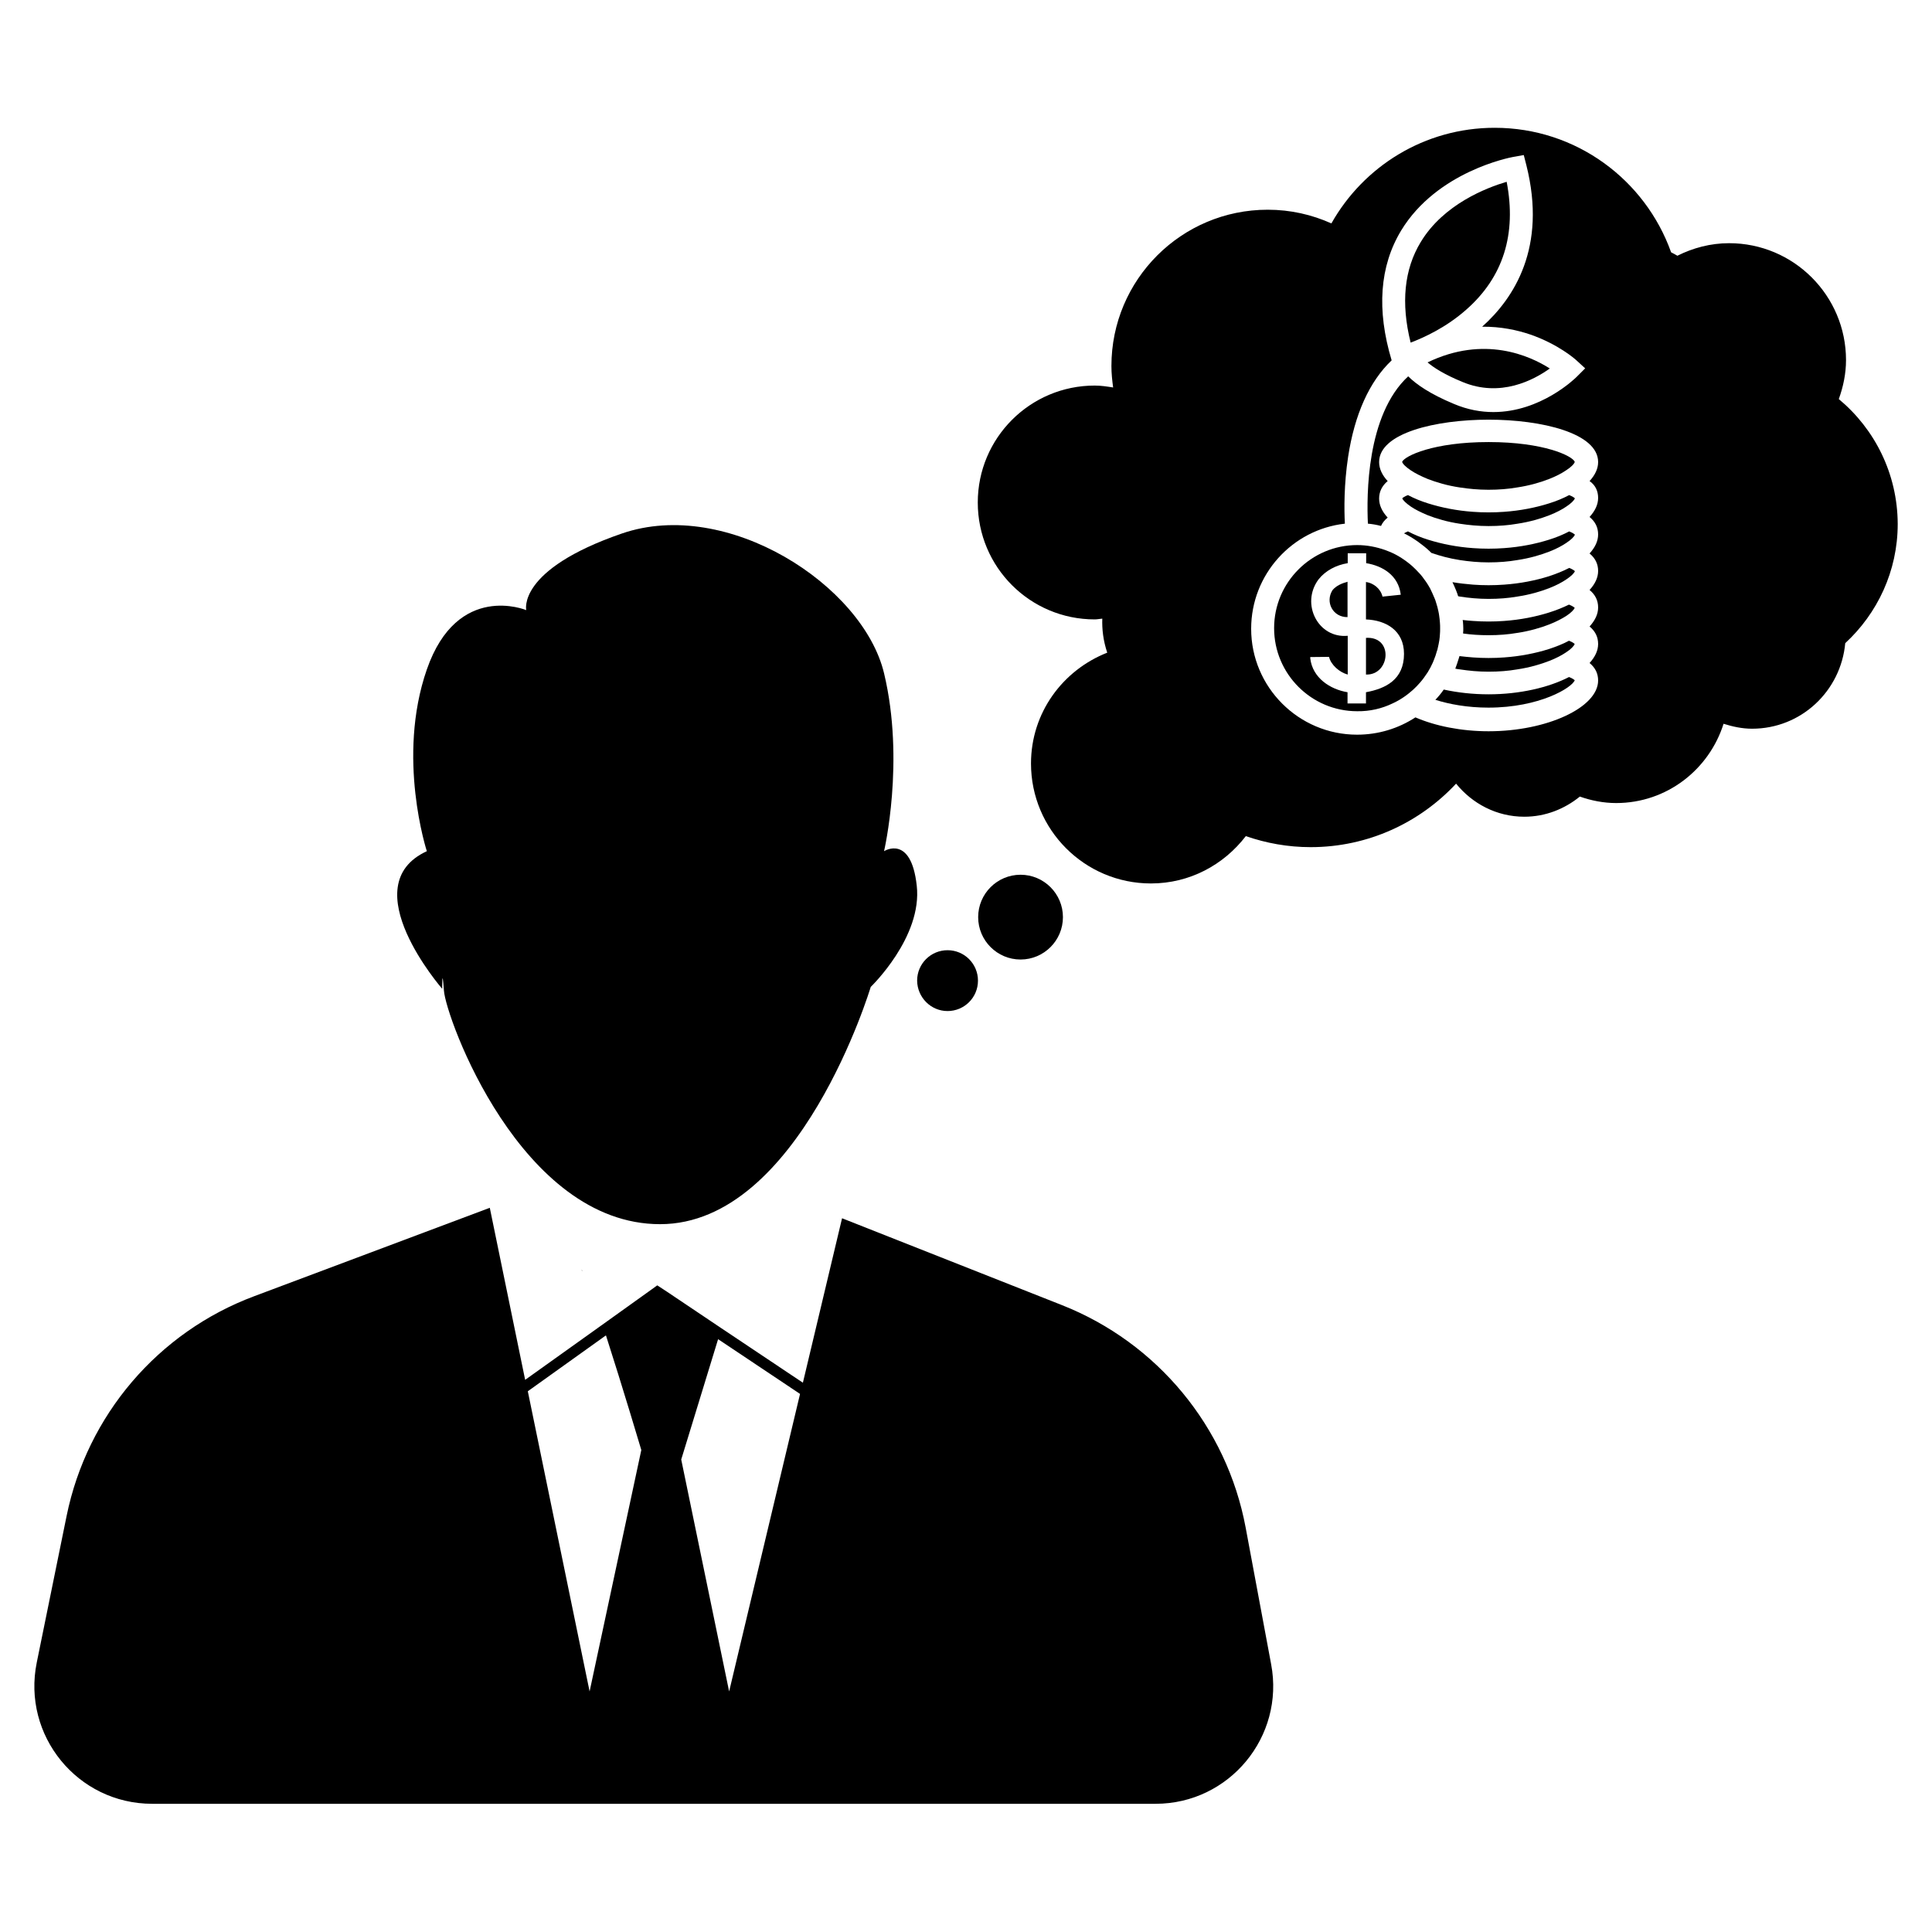
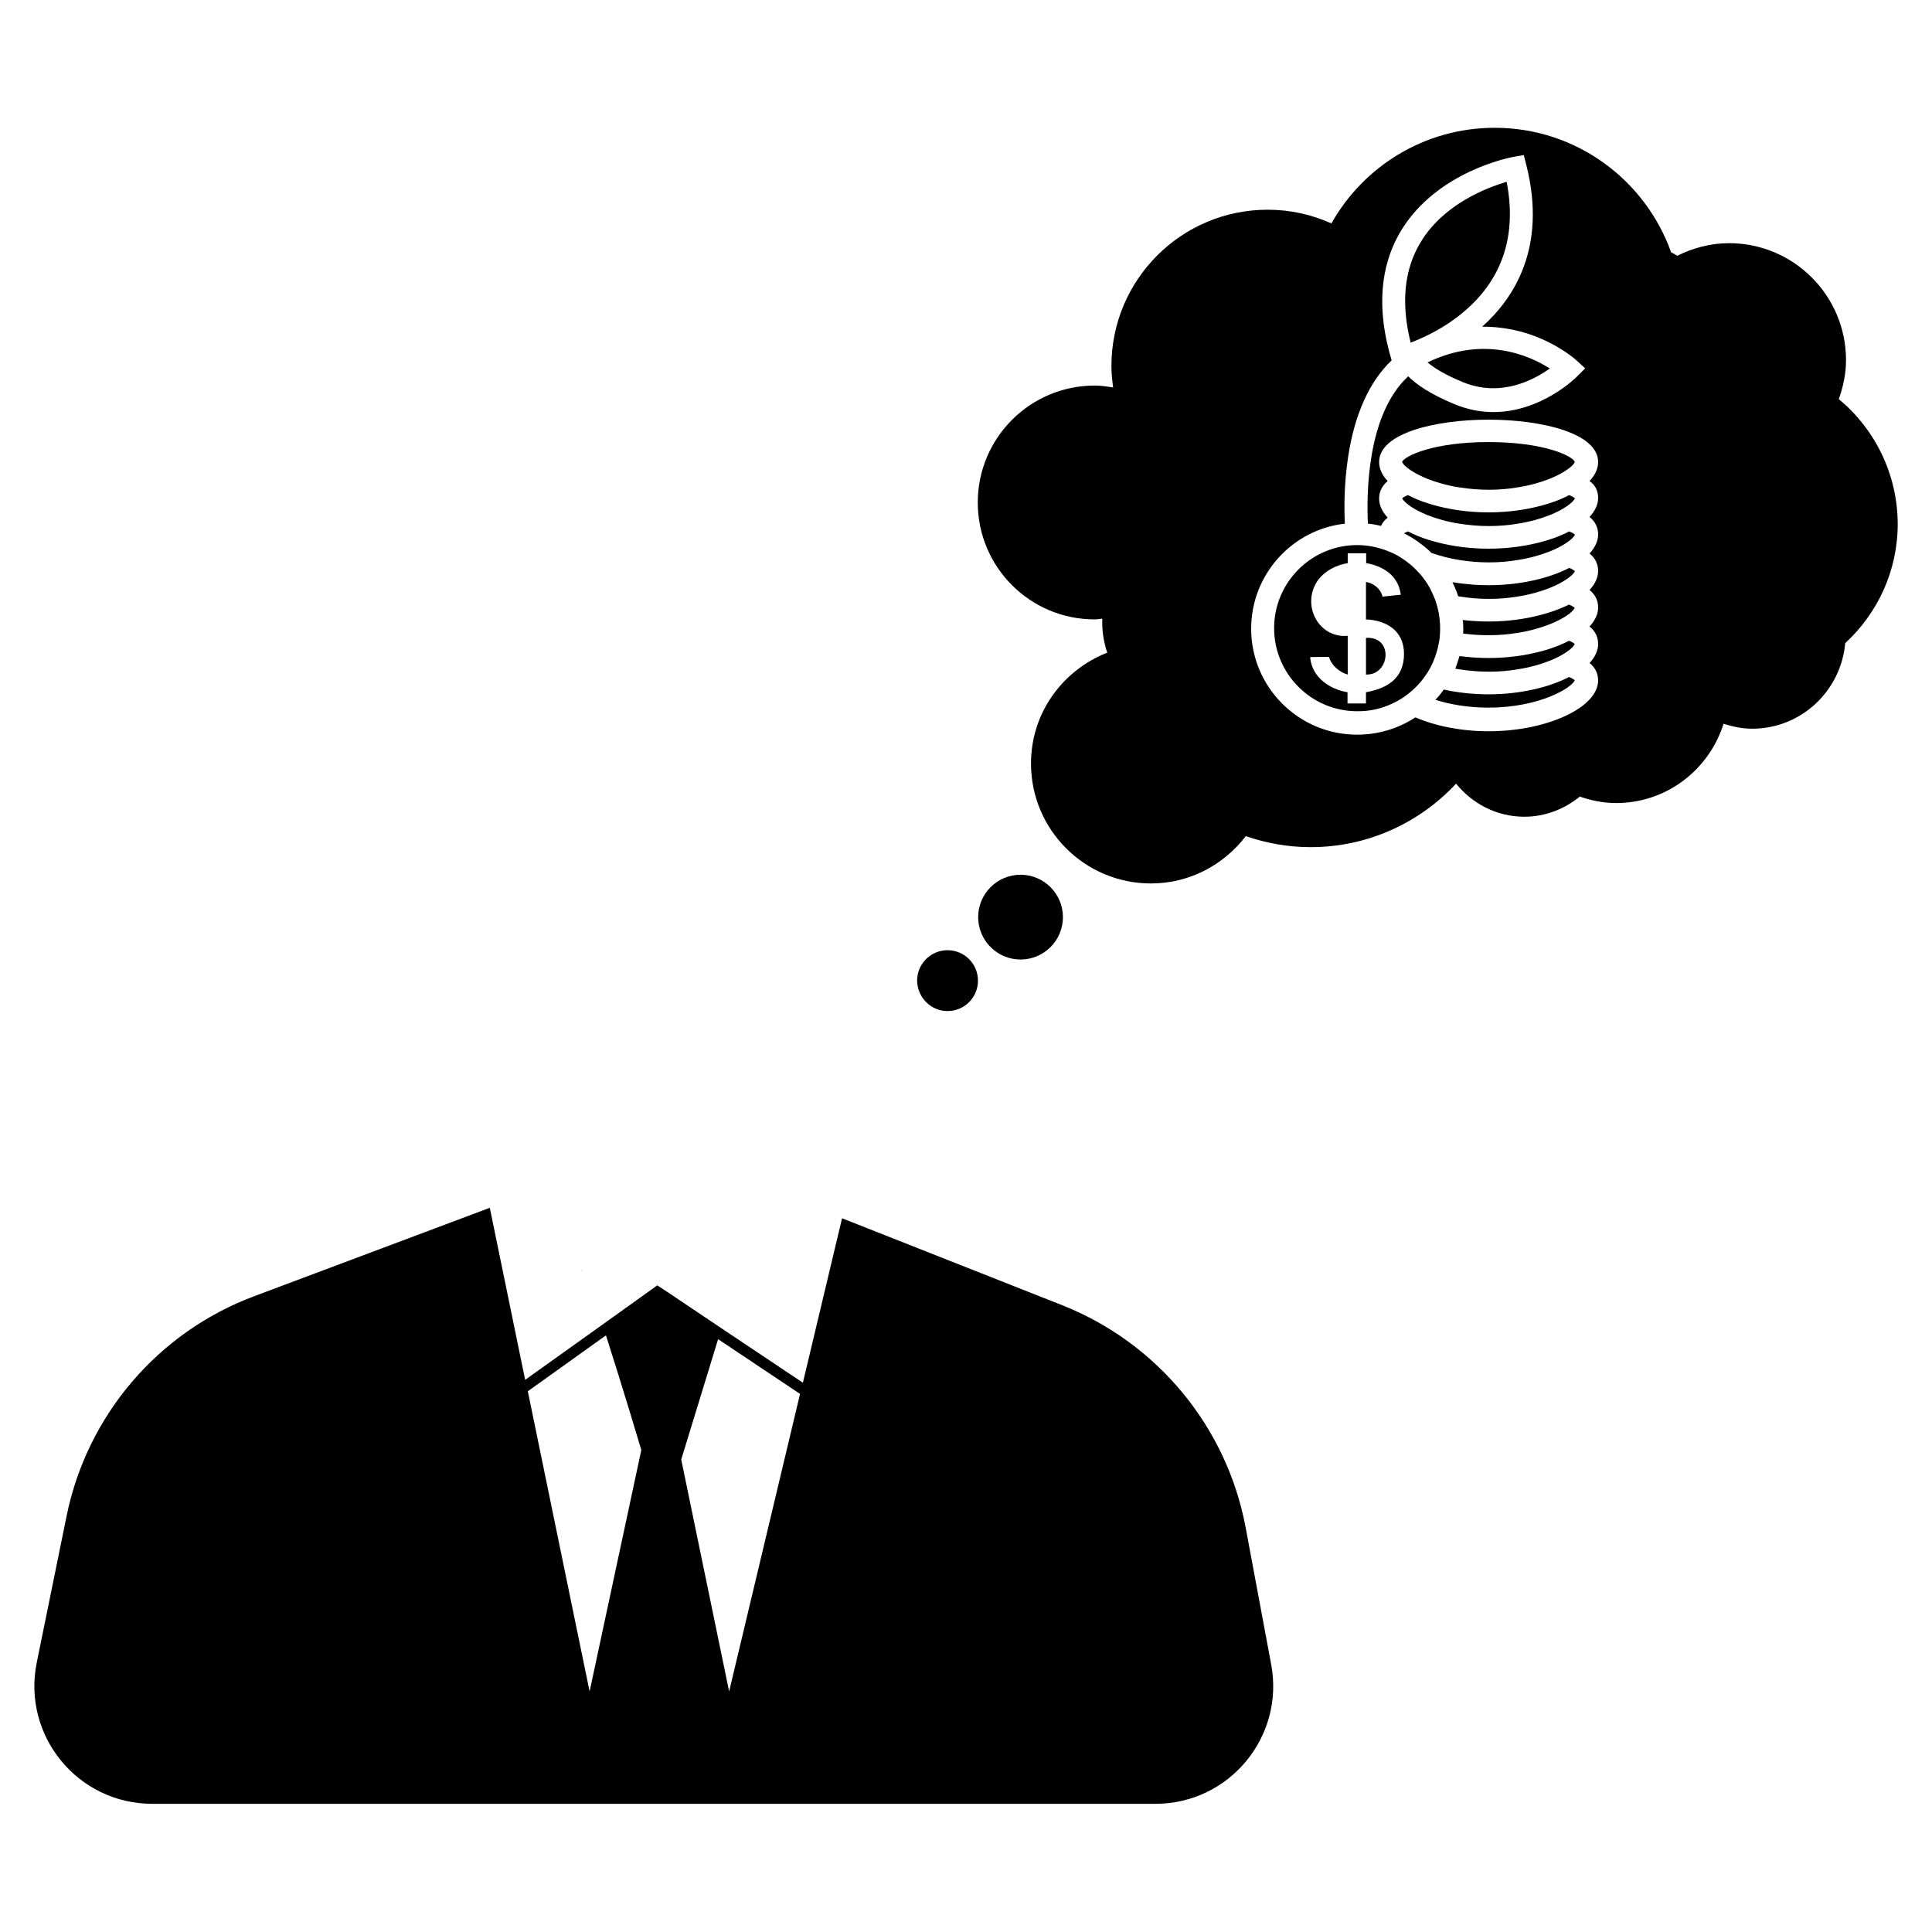
<svg xmlns="http://www.w3.org/2000/svg" fill="#000000" width="800px" height="800px" version="1.1" viewBox="144 144 512 512">
  <g>
    <path d="m474.11 548.82c-4.988-26.703-23.426-48.969-48.668-58.945l-58.289-23.023-10.379 43.578-21.562-14.41-14.41-9.672-2.621-1.715-2.316 1.664-12.242 8.766-20.453 14.609-9.371-45.594-62.422 23.426c-25.492 9.523-44.285 31.539-49.727 58.242l-7.91 38.844c-3.93 19.348 10.832 37.434 30.582 37.434h265.91c19.547 0 34.258-17.785 30.633-36.98zm-173.86 43.43-16.375-79.551 20.707-14.812c4.383 13.602 9.371 30.379 9.371 30.379zm36.977 0-12.695-61.465 9.773-31.891 21.715 14.508z" />
    <path d="m298.43 480.81c-0.102-0.102-0.199-0.199-0.25-0.199-0.152 0-0.051 0.051 0.25 0.199z" />
-     <path d="m261.65 406.55c0.504 7.106 20.305 61.867 57.281 61.867 36.98 0 55.824-62.875 55.824-62.875s13.754-13.199 12.191-26.852c-1.512-13.703-8.664-9.117-8.664-9.117s5.594-23.832 0-47.156c-5.594-23.328-41.562-46.652-69.477-37.031-27.91 9.621-25.34 20.305-25.34 20.305s-18.238-7.609-26.348 15.719c-8.113 23.328 0 48.164 0 48.164-19.801 9.117 4.082 36.477 4.082 36.477-0.004-0.004-0.055-6.602 0.449 0.5z" />
    <path d="m425.69 387.05c0-6.195-5.039-11.234-11.234-11.234-6.195 0-11.234 5.039-11.234 11.234 0 6.195 5.039 11.234 11.234 11.234 6.199 0 11.234-5.039 11.234-11.234z" />
    <path d="m395.11 411.94c4.434 0 8.062-3.578 8.062-8.062 0-4.434-3.578-8.062-8.062-8.062-4.434 0-8.062 3.578-8.062 8.062 0.051 4.438 3.629 8.062 8.062 8.062z" />
    <path d="m506 313.04v9.723c6.398 0.203 7.406-10.176 0-9.723z" />
    <path d="m525.04 315.66c0.152-0.656 0.301-1.359 0.402-2.016 0.102-0.504 0.102-1.059 0.152-1.562 0.051-0.504 0.051-1.008 0.051-1.512v-0.051c0-0.504 0-1.008-0.051-1.512-0.051-0.656-0.102-1.258-0.203-1.863-0.051-0.352-0.102-0.754-0.203-1.16-0.152-0.754-0.352-1.512-0.605-2.266-0.102-0.402-0.25-0.805-0.402-1.16-0.352-0.855-0.754-1.715-1.16-2.57-0.051-0.102-0.102-0.203-0.203-0.352-0.555-1.008-1.211-1.914-1.863-2.769-0.301-0.402-0.605-0.754-0.957-1.109-0.555-0.605-1.109-1.16-1.715-1.715-0.906-0.805-1.863-1.512-2.871-2.168-1.008-0.656-2.066-1.211-3.176-1.664-0.352-0.152-0.754-0.301-1.16-0.453-2.316-0.805-4.785-1.309-7.406-1.309-12.141 0-22.016 9.875-22.016 22.016s9.875 22.016 22.016 22.016c3.375 0.051 6.551-0.707 9.371-2.066 1.008-0.453 1.965-1.008 2.871-1.613s1.715-1.258 2.519-1.965c0.656-0.605 1.309-1.258 1.914-1.965 0.707-0.805 1.309-1.664 1.914-2.57 0.051-0.051 0.051-0.102 0.102-0.152 0.504-0.805 0.957-1.664 1.359-2.57 0.102-0.25 0.203-0.504 0.301-0.754 0.301-0.707 0.555-1.461 0.754-2.215 0.117-0.293 0.215-0.598 0.266-0.949zm-19.043 11.789v2.973h-4.887v-2.973c-4.586-0.754-9.27-3.777-9.875-8.969v-0.352l4.938-0.051 0.051 0.051c0.504 2.066 2.719 4.031 4.938 4.637v-10.277c-7.809 0.754-12.543-8.414-7.758-14.914 1.863-2.367 4.684-3.828 7.758-4.332v-2.621h4.887v2.621c4.332 0.707 8.566 3.223 9.168 8.363l-4.836 0.504c-0.504-2.117-2.367-3.578-4.383-3.879v9.926c5.238 0.203 10.078 2.871 10.078 9.117 0 6.852-4.891 9.219-10.078 10.176z" />
    <path d="m554.46 316.01c-3.527 1.109-7.559 1.914-11.84 2.215-1.359 0.102-2.719 0.152-4.133 0.152-1.41 0-2.769-0.051-4.133-0.152-1.211-0.102-2.418-0.203-3.578-0.352-0.051 0.152-0.102 0.352-0.152 0.504-0.301 0.957-0.605 1.914-0.957 2.82 0.402 0.102 0.805 0.152 1.258 0.203 2.316 0.352 4.836 0.605 7.559 0.605 2.719 0 5.238-0.203 7.559-0.605 3.375-0.504 6.246-1.359 8.566-2.266 1.812-0.707 3.324-1.512 4.434-2.266 1.309-0.855 2.066-1.664 2.266-2.215-0.152-0.152-0.605-0.504-1.512-0.855-1.555 0.852-3.371 1.559-5.336 2.211z" />
    <path d="m538.5 328c-4.18 0-8.211-0.453-11.891-1.258-0.656 0.957-1.41 1.863-2.215 2.719 3.68 1.16 8.465 2.066 14.055 2.066 13.551 0 22.168-5.289 22.871-7.254-0.152-0.152-0.605-0.504-1.512-0.855-5.34 2.769-13.047 4.582-21.309 4.582z" />
    <path d="m531.59 245.23c10.027 4.18 18.844-0.504 23.125-3.578-5.289-3.375-17.383-8.867-32.395-1.613 1.66 1.414 4.484 3.227 9.27 5.191z" />
-     <path d="m497.13 300.39c-2.016 3.176 0.102 7.203 3.981 7.152v-9.371c-1.512 0.406-3.023 1.062-3.981 2.219z" />
    <path d="m532.55 226.08c9.824-8.613 13.402-20.051 10.73-33.906-5.289 1.562-16.727 5.945-22.773 15.973-4.383 7.203-5.289 16.172-2.672 26.652 3.43-1.312 9.375-3.981 14.715-8.719z" />
    <path d="m538.5 261.15c-14.66 0-22.219 3.68-22.922 5.238 0.152 0.555 0.957 1.359 2.316 2.266 1.109 0.754 2.621 1.512 4.434 2.266 2.316 0.906 5.188 1.762 8.566 2.266 2.316 0.352 4.836 0.605 7.559 0.605 2.719 0 5.238-0.203 7.559-0.605 3.375-0.504 6.246-1.359 8.566-2.266 1.812-0.707 3.324-1.512 4.434-2.266 1.41-0.906 2.215-1.762 2.316-2.266-0.609-1.559-8.168-5.238-22.828-5.238z" />
    <path d="m554.46 277.42c-3.527 1.109-7.559 1.914-11.84 2.215-1.359 0.102-2.719 0.152-4.133 0.152-1.41 0-2.769-0.051-4.133-0.152-4.281-0.301-8.312-1.109-11.84-2.215-1.965-0.605-3.777-1.359-5.391-2.215-0.957 0.352-1.359 0.707-1.512 0.855 0.203 0.555 1.008 1.309 2.316 2.215 1.109 0.754 2.621 1.512 4.434 2.266 2.316 0.906 5.188 1.762 8.566 2.266 2.316 0.352 4.836 0.605 7.559 0.605 2.719 0 5.238-0.203 7.559-0.605 3.375-0.504 6.246-1.359 8.566-2.266 1.812-0.707 3.324-1.512 4.434-2.266 1.309-0.855 2.117-1.664 2.316-2.215-0.152-0.152-0.605-0.504-1.512-0.855-1.609 0.855-3.426 1.609-5.391 2.215z" />
    <path d="m554.46 287.04c-3.527 1.109-7.559 1.914-11.84 2.215-1.359 0.102-2.719 0.152-4.133 0.152-1.41 0-2.769-0.051-4.133-0.152-4.281-0.301-8.312-1.109-11.84-2.215-1.965-0.605-3.777-1.359-5.391-2.215-0.453 0.203-0.805 0.352-1.059 0.504 1.258 0.605 2.469 1.359 3.629 2.168 1.109 0.805 2.168 1.613 3.176 2.57 0.152 0.152 0.301 0.301 0.453 0.453 2.168 0.754 4.684 1.461 7.609 1.914 2.316 0.352 4.836 0.605 7.559 0.605 2.719 0 5.238-0.203 7.559-0.605 3.375-0.504 6.246-1.359 8.566-2.266 1.812-0.707 3.324-1.512 4.434-2.266 1.309-0.855 2.117-1.664 2.316-2.215-0.152-0.152-0.605-0.504-1.512-0.855-1.613 0.848-3.43 1.605-5.394 2.207z" />
    <path d="m631.3 249.76c1.16-3.223 1.914-6.699 1.914-10.328 0-17.078-13.855-30.984-30.984-30.984-4.938 0-9.574 1.258-13.703 3.324-0.555-0.352-1.109-0.605-1.664-0.906-6.852-19.195-25.141-33-46.754-33-18.59 0-34.762 10.227-43.277 25.34-5.141-2.316-10.832-3.629-16.879-3.629-22.871 0-41.414 18.539-41.414 41.414 0 1.965 0.203 3.828 0.453 5.691-1.613-0.25-3.176-0.504-4.887-0.504-17.078 0-30.984 13.855-30.984 30.984 0 17.129 13.855 30.984 30.984 30.984 0.707 0 1.309-0.152 2.016-0.203-0.102 2.82 0.25 5.844 1.309 9.02-11.789 4.637-20.203 15.922-20.203 29.371 0 17.531 14.207 31.789 31.789 31.789 10.277 0 19.297-4.938 25.141-12.543 5.391 1.863 11.133 2.922 17.18 2.922 15.215 0 28.918-6.5 38.543-16.828 4.281 5.289 10.73 8.766 18.086 8.766 5.594 0 10.68-2.066 14.711-5.34 3.023 1.059 6.246 1.715 9.621 1.715 13.402 0 24.637-8.867 28.465-21.008 2.418 0.754 4.887 1.309 7.559 1.309 13 0 23.527-9.977 24.688-22.672 8.516-7.859 13.906-19.094 13.906-31.59-0.047-13.293-6.09-25.184-15.613-33.094zm-63.781 26.199c0 1.762-0.805 3.426-2.266 5.039 1.512 1.258 2.266 2.769 2.266 4.637 0 1.762-0.805 3.426-2.266 5.039 1.512 1.258 2.266 2.769 2.266 4.637 0 1.762-0.805 3.426-2.266 5.039 1.512 1.258 2.266 2.769 2.266 4.637 0 1.762-0.805 3.426-2.266 5.039 1.512 1.258 2.266 2.769 2.266 4.637 0 1.762-0.805 3.426-2.266 5.039 1.512 1.258 2.266 2.769 2.266 4.637 0 7.152-13.551 13.453-29.02 13.453-7.305 0-14.156-1.41-19.398-3.68-4.484 2.922-9.773 4.586-15.469 4.586-15.469 0-28.062-12.594-28.062-28.062 0-14.41 10.883-26.301 24.836-27.859-0.203-3.727-0.25-10.379 0.855-17.684 1.715-11.285 5.644-20 11.539-25.594-4.031-13.402-3.176-24.988 2.519-34.41 9.523-15.668 28.867-19.348 29.676-19.496l2.82-0.504 0.707 2.769c5.441 21.715-3.273 35.164-11.738 42.723 4.988-0.051 9.32 0.906 12.746 2.066 7.457 2.57 11.992 6.602 12.191 6.801l2.367 2.168-2.266 2.266c-0.453 0.453-9.523 9.32-22.066 9.32-3.273 0-6.801-0.605-10.48-2.168-6.297-2.621-9.977-5.188-12.09-7.305-11.082 10.227-11.035 31.641-10.68 39.047 1.16 0.102 2.316 0.301 3.477 0.605 0.352-0.805 0.957-1.562 1.762-2.215-1.461-1.562-2.266-3.273-2.266-5.039 0-1.812 0.754-3.375 2.266-4.637-1.461-1.562-2.266-3.273-2.266-5.039 0-7.707 15.012-11.234 29.02-11.234 13.957 0 29.02 3.527 29.02 11.234 0 1.762-0.805 3.426-2.266 5.039 1.559 1.094 2.266 2.656 2.266 4.469z" />
    <path d="m554.46 296.72c-3.527 1.109-7.559 1.914-11.84 2.215-1.359 0.102-2.719 0.152-4.133 0.152-1.41 0-2.769-0.051-4.133-0.152-1.863-0.152-3.68-0.352-5.441-0.656 0.152 0.301 0.25 0.605 0.402 0.855 0.402 0.906 0.805 1.863 1.109 2.871 0.152 0.051 0.352 0.051 0.504 0.102 2.316 0.352 4.836 0.605 7.559 0.605 2.719 0 5.238-0.203 7.559-0.605 3.375-0.504 6.246-1.359 8.566-2.266 1.812-0.707 3.324-1.512 4.434-2.266 1.309-0.855 2.117-1.664 2.316-2.215-0.152-0.152-0.605-0.504-1.512-0.855-1.609 0.852-3.426 1.559-5.391 2.215z" />
    <path d="m554.46 306.34c-3.527 1.109-7.559 1.914-11.84 2.215-1.359 0.102-2.719 0.152-4.133 0.152-1.41 0-2.769-0.051-4.133-0.152-0.906-0.051-1.812-0.152-2.719-0.25 0 0.102 0 0.25 0.051 0.352 0.051 0.605 0.102 1.258 0.102 1.914 0 0.352 0 0.754-0.051 1.16v0.152c2.066 0.301 4.332 0.453 6.75 0.453 2.719 0 5.238-0.203 7.559-0.605 3.375-0.504 6.246-1.359 8.566-2.266 1.812-0.707 3.324-1.512 4.434-2.215 1.309-0.855 2.066-1.664 2.266-2.168-0.152-0.152-0.605-0.504-1.512-0.855-1.559 0.754-3.375 1.508-5.34 2.113z" />
  </g>
</svg>